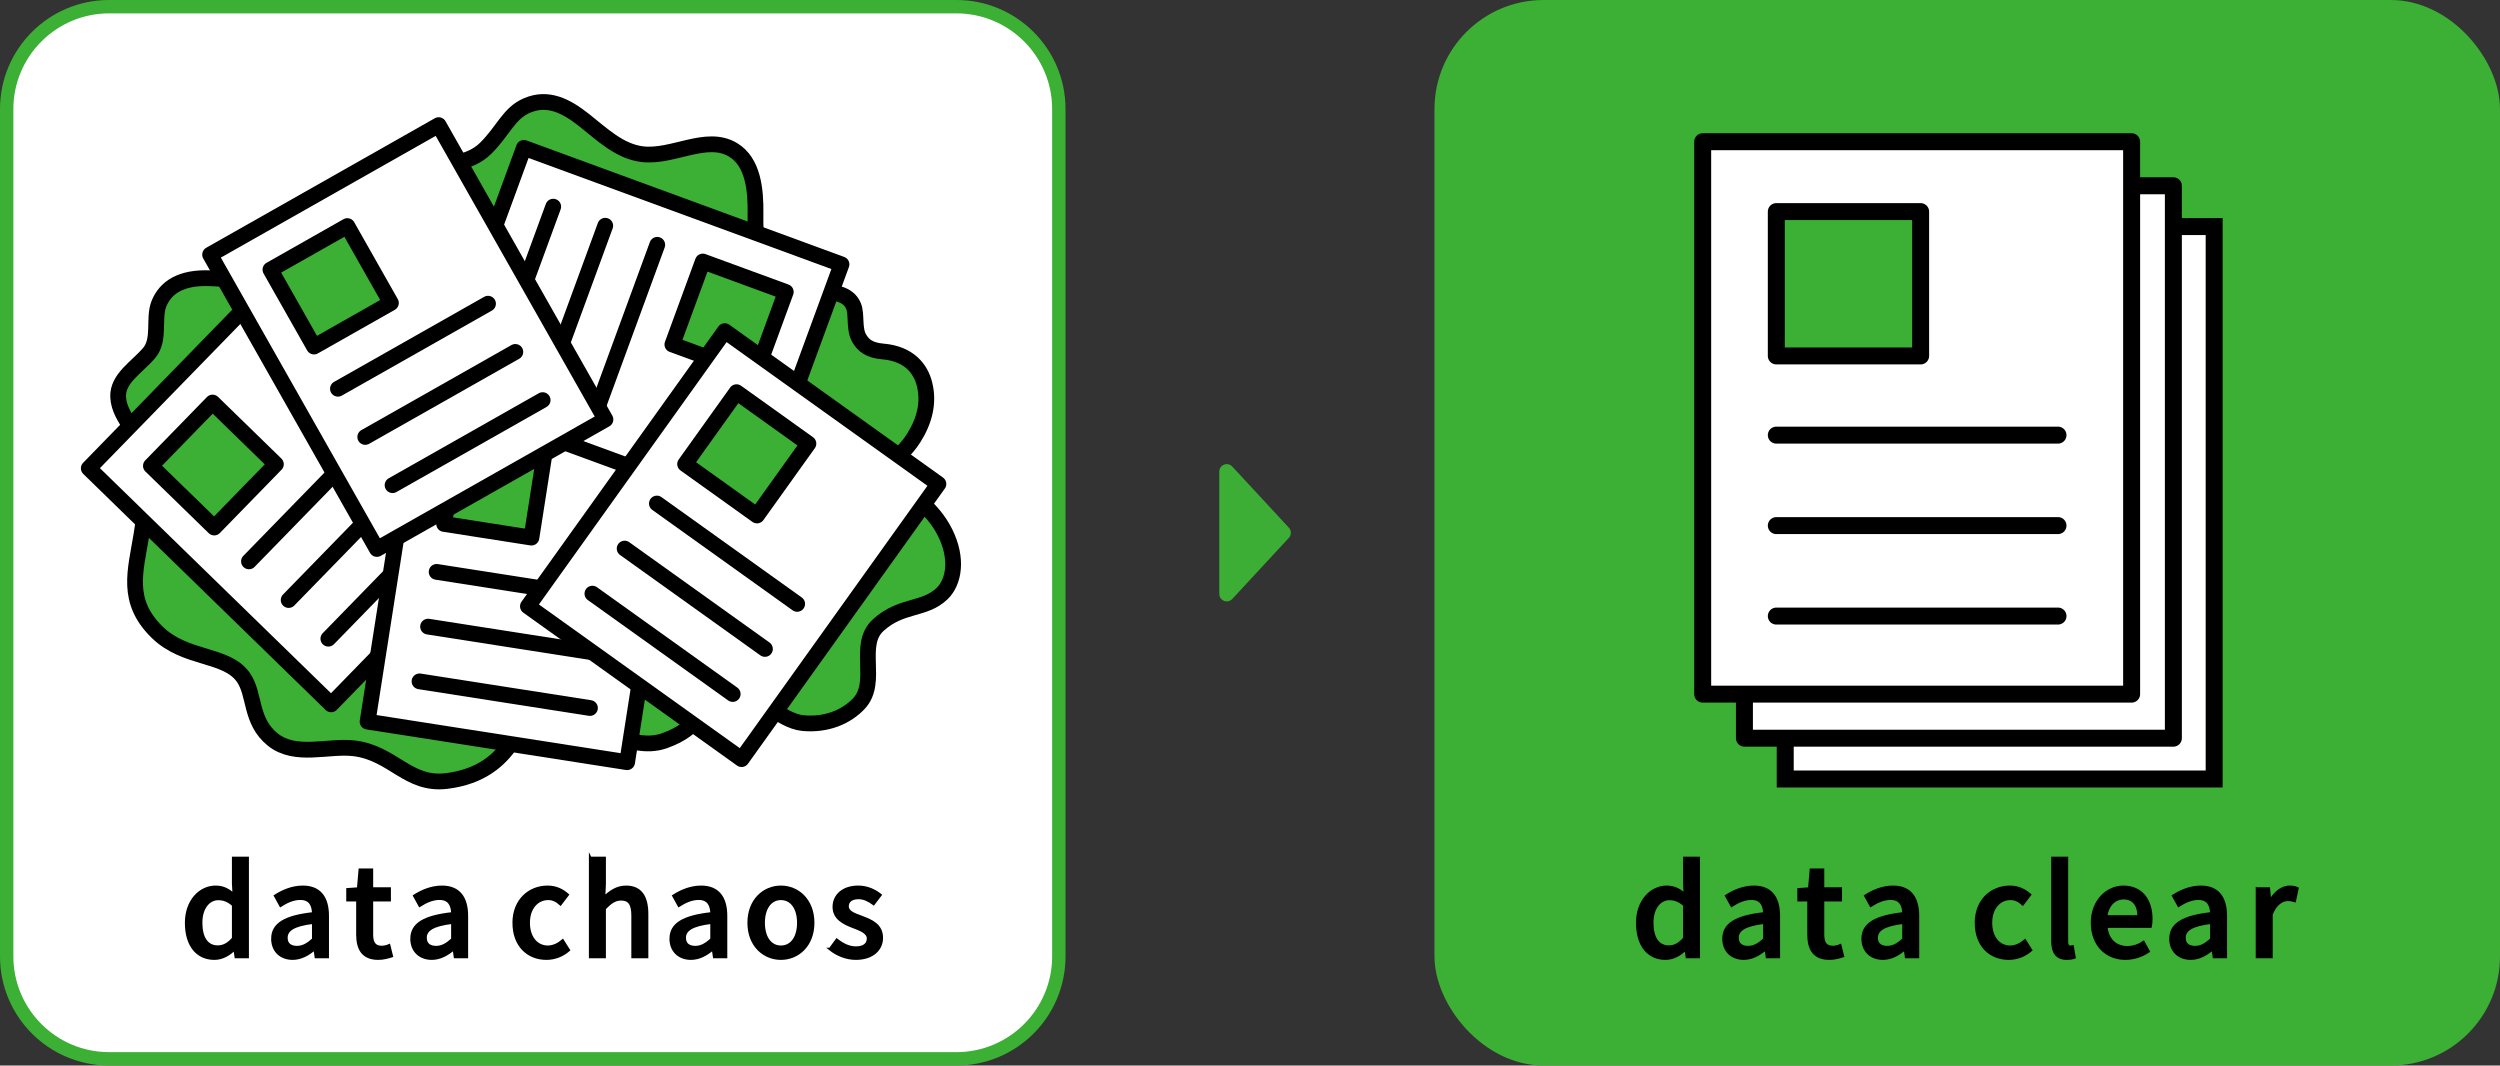
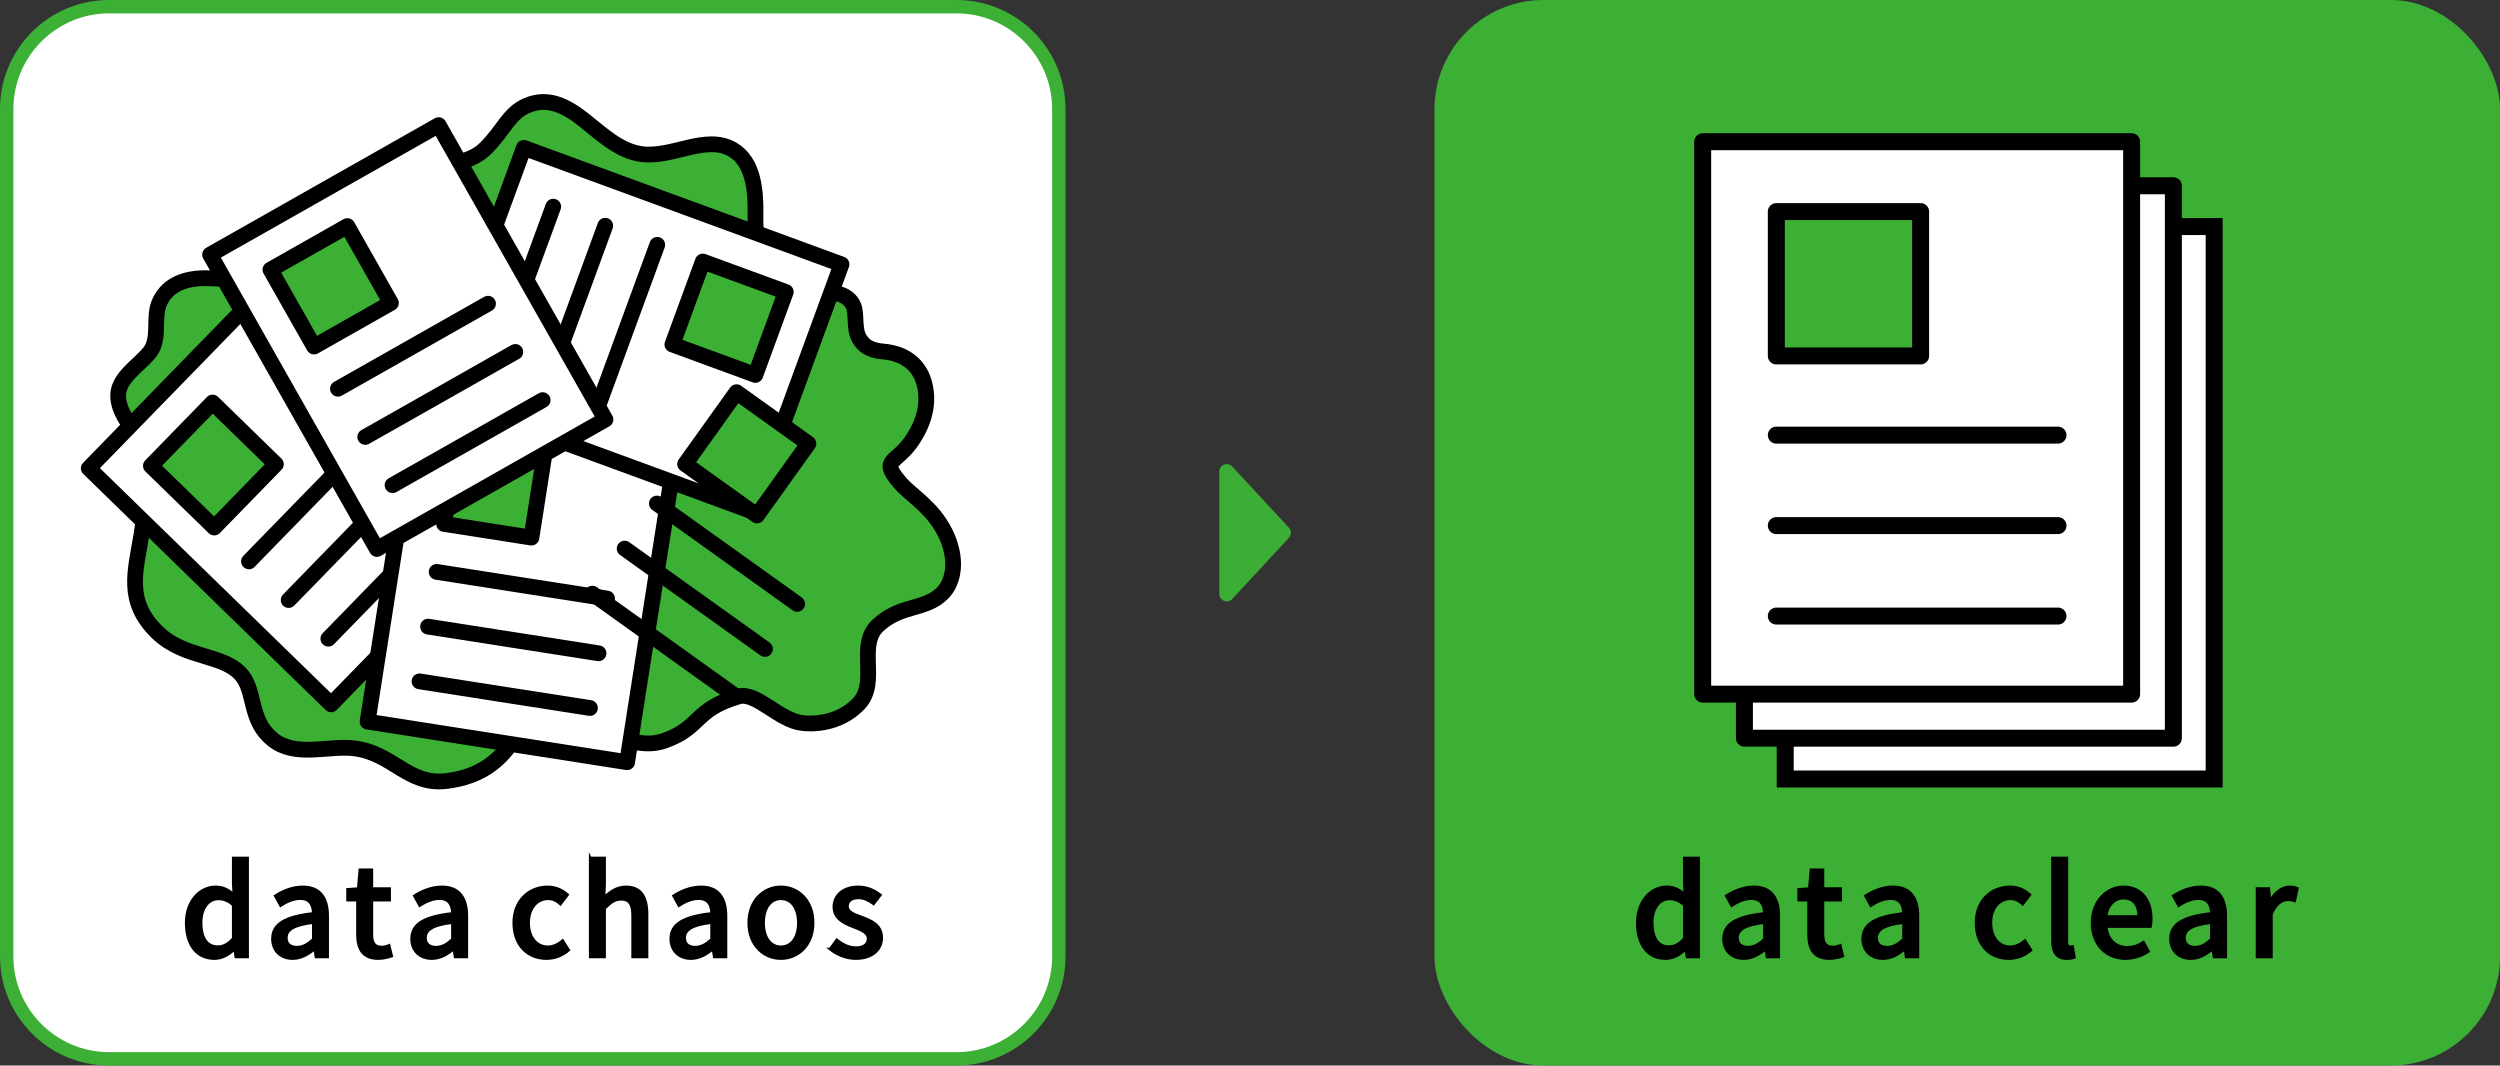
<svg xmlns="http://www.w3.org/2000/svg" id="_レイヤー_2" viewBox="0 0 423.915 180.676">
  <rect x="0" y="0" width="423.915" height="180.676" fill="#333333" stroke="none" />
  <g id="text">
    <path d="m206.75,79.971v20.734c0,1.154,1.415,1.708,2.199.862l9.599-10.367c.45-.486.45-1.237,0-1.723l-9.599-10.367c-.784-.846-2.199-.292-2.199.862Z" style="fill:#3cae35;" />
    <rect x="1.134" y="1.134" width="178.409" height="178.408" rx="17.364" ry="17.364" style="fill:#fff;" />
    <path d="m162.178,2.268c8.949,0,16.23,7.281,16.23,16.23v143.68c0,8.949-7.281,16.23-16.23,16.23H18.498c-8.949,0-16.23-7.281-16.23-16.23V18.498C2.268,9.549,9.548,2.268,18.498,2.268h143.681m0-2.268H18.498C8.282,0,0,8.282,0,18.498v143.68c0,10.216,8.282,18.498,18.498,18.498h143.681c10.216,0,18.498-8.282,18.498-18.498V18.498c0-10.216-8.282-18.498-18.498-18.498h0Z" style="fill:#3caf35;" />
    <path d="m73.192,29.607c2.314-2.38,6.184-1.476,9.203-4.503,3.019-3.027,3.891-5.891,6.94-7.205,3.554-1.532,6.644.05,9.681,2.449,3.037,2.398,6.029,5.325,9.871,5.794,5.208.635,10.881-3.431,15.388-.747,3.465,2.064,3.886,6.835,3.831,10.868-.054,4.033.137,8.753,3.429,11.082,2.022,1.431,4.661,1.504,7.11,1.876,2.449.372,5.15.391,6.087,2.684.587,1.437.018,3.907.98,5.499.692,1.145,1.657,1.997,4.012,2.198,4.445.38,6.379,2.942,7.029,5.495.816,3.206.004,6.282-1.832,9.193-2.865,4.544-5.843,3.385-2.375,7.488,1.903,2.252,5.539,4.161,7.724,8.566s1.501,8.354-.521,10.304c-3,2.894-6.931,1.784-10.837,5.358-3.679,3.367.151,9.608-3.242,13.263-2.124,2.288-5.535,3.727-9.533,3.343-3.998-.383-7.916-5.398-10.911-4.518-7.587,2.23-6.254,5.259-12.534,7.501-6.28,2.242-13.046-4.277-21.985-4.691-2.838-.132-3.053,10.078-14.996,11.529-6.553.796-9.061-4.736-15.65-5.54-4.405-.537-9.983,1.628-13.848-1.519-3.865-3.147-2.921-7.637-4.95-10.515-2.909-4.126-9.793-2.912-14.651-7.691-5.344-5.258-3.647-10.29-2.641-16.406,1.006-6.116,1.634-12.879-1.65-18.135-1.078-1.726-2.206-3.311-2.288-5.344-.127-3.136,3.257-5.049,5.275-7.453,1.898-2.26.644-5.842,1.64-8.324,1.099-2.739,3.738-4.553,8.742-4.32,2.17.101,8.339.607,14.622-1.054,8.21-2.17,15.369-8.802,22.878-16.525Z" style="fill:#3caf35; stroke:#000; stroke-linecap:round; stroke-linejoin:round; stroke-width:2.673px;" />
    <rect x="28.868" y="54.781" width="44.545" height="57.368" transform="translate(-44.333 61.865) rotate(-45.756)" style="fill:#fff; stroke:#000; stroke-linecap:round; stroke-linejoin:round; stroke-width:2.673px;" />
    <line x1="42.216" y1="95.19" x2="62.626" y2="74.235" style="fill:none; stroke:#000; stroke-linecap:round; stroke-linejoin:round; stroke-width:2.673px;" />
    <line x1="48.946" y1="101.745" x2="69.356" y2="80.79" style="fill:none; stroke:#000; stroke-linecap:round; stroke-linejoin:round; stroke-width:2.673px;" />
    <line x1="55.677" y1="108.3" x2="76.086" y2="87.345" style="fill:none; stroke:#000; stroke-linecap:round; stroke-linejoin:round; stroke-width:2.673px;" />
    <rect x="28.69" y="71.36" width="14.988" height="14.988" transform="translate(-45.551 49.757) rotate(-45.756)" style="fill:#3caf35; stroke:#000; stroke-linecap:round; stroke-linejoin:round; stroke-width:2.673px;" />
    <rect x="66.491" y="68.78" width="44.545" height="57.368" transform="translate(16.119 -12.54) rotate(8.885)" style="fill:#fff; stroke:#000; stroke-linecap:round; stroke-linejoin:round; stroke-width:2.673px;" />
    <line x1="74.037" y1="96.972" x2="102.938" y2="101.49" style="fill:none; stroke:#000; stroke-linecap:round; stroke-linejoin:round; stroke-width:2.673px;" />
    <line x1="72.586" y1="106.254" x2="101.487" y2="110.772" style="fill:none; stroke:#000; stroke-linecap:round; stroke-linejoin:round; stroke-width:2.673px;" />
    <line x1="71.135" y1="115.536" x2="100.036" y2="120.054" style="fill:none; stroke:#000; stroke-linecap:round; stroke-linejoin:round; stroke-width:2.673px;" />
    <rect x="76.375" y="75.105" width="14.988" height="14.988" transform="translate(13.764 -11.963) rotate(8.885)" style="fill:#3caf35; stroke:#000; stroke-linecap:round; stroke-linejoin:round; stroke-width:2.673px;" />
    <rect x="85.82" y="27.175" width="44.545" height="57.368" transform="translate(197.752 -26.392) rotate(110.139)" style="fill:#fff; stroke:#000; stroke-linecap:round; stroke-linejoin:round; stroke-width:2.673px;" />
    <line x1="111.449" y1="41.512" x2="101.378" y2="68.975" style="fill:none; stroke:#000; stroke-linecap:round; stroke-linejoin:round; stroke-width:2.673px;" />
    <line x1="102.629" y1="38.277" x2="92.557" y2="65.74" style="fill:none; stroke:#000; stroke-linecap:round; stroke-linejoin:round; stroke-width:2.673px;" />
    <line x1="93.809" y1="35.042" x2="83.737" y2="62.506" style="fill:none; stroke:#000; stroke-linecap:round; stroke-linejoin:round; stroke-width:2.673px;" />
    <rect x="116.134" y="46.466" width="14.988" height="14.988" transform="translate(216.853 -43.531) rotate(110.139)" style="fill:#3caf35; stroke:#000; stroke-linecap:round; stroke-linejoin:round; stroke-width:2.673px;" />
-     <rect x="102.047" y="63.751" width="44.545" height="57.368" transform="translate(76.991 -55.076) rotate(35.579)" style="fill:#fff; stroke:#000; stroke-linecap:round; stroke-linejoin:round; stroke-width:2.673px;" />
    <line x1="111.384" y1="85.38" x2="135.175" y2="102.399" style="fill:none; stroke:#000; stroke-linecap:round; stroke-linejoin:round; stroke-width:2.673px;" />
    <line x1="105.918" y1="93.021" x2="129.709" y2="110.04" style="fill:none; stroke:#000; stroke-linecap:round; stroke-linejoin:round; stroke-width:2.673px;" />
    <line x1="100.452" y1="100.661" x2="124.243" y2="117.681" style="fill:none; stroke:#000; stroke-linecap:round; stroke-linejoin:round; stroke-width:2.673px;" />
    <rect x="119.131" y="69.461" width="14.988" height="14.988" transform="translate(68.414 -59.307) rotate(35.579)" style="fill:#3caf35; stroke:#000; stroke-linecap:round; stroke-linejoin:round; stroke-width:2.673px;" />
    <rect x="46.873" y="28.469" width="44.545" height="57.368" transform="translate(-19.19 41.517) rotate(-29.538)" style="fill:#fff; stroke:#000; stroke-linecap:round; stroke-linejoin:round; stroke-width:2.673px;" />
    <line x1="57.302" y1="65.919" x2="82.752" y2="51.498" style="fill:none; stroke:#000; stroke-linecap:round; stroke-linejoin:round; stroke-width:2.673px;" />
    <line x1="61.934" y1="74.093" x2="87.384" y2="59.672" style="fill:none; stroke:#000; stroke-linecap:round; stroke-linejoin:round; stroke-width:2.673px;" />
    <line x1="66.565" y1="82.267" x2="92.015" y2="67.846" style="fill:none; stroke:#000; stroke-linecap:round; stroke-linejoin:round; stroke-width:2.673px;" />
    <rect x="48.578" y="41.055" width="14.988" height="14.988" transform="translate(-16.647 33.953) rotate(-29.538)" style="fill:#3caf35; stroke:#000; stroke-linecap:round; stroke-linejoin:round; stroke-width:2.673px;" />
    <path d="m31.582,156.474c0-3.745,2.378-6.081,4.966-6.081,1.325,0,2.167.505,3.114,1.305l-.105-1.915v-4.292h2.42v16.771h-1.978l-.189-1.305h-.084c-.863.884-2.062,1.578-3.367,1.578-2.904,0-4.777-2.209-4.777-6.06Zm7.975,2.651v-5.66c-.863-.779-1.683-1.052-2.546-1.052-1.62,0-2.925,1.536-2.925,4.04,0,2.63,1.031,4.082,2.841,4.082.968,0,1.789-.442,2.63-1.41Z" style="stroke:#000; stroke-miterlimit:10; stroke-width:.463px;" />
    <path d="m46.209,159.188c0-2.483,2.104-3.766,6.923-4.292-.021-1.347-.505-2.525-2.209-2.525-1.22,0-2.357.547-3.345,1.178l-.905-1.641c1.199-.757,2.82-1.515,4.671-1.515,2.883,0,4.208,1.831,4.208,4.903v6.965h-1.978l-.189-1.326h-.084c-1.052.905-2.293,1.599-3.682,1.599-1.999,0-3.409-1.305-3.409-3.346Zm6.923.084v-2.841c-3.43.4-4.587,1.284-4.587,2.588,0,1.136.779,1.599,1.81,1.599,1.01,0,1.831-.484,2.778-1.347Z" style="stroke:#000; stroke-miterlimit:10; stroke-width:.463px;" />
    <path d="m60.626,158.473v-5.85h-1.683v-1.81l1.81-.126.273-3.198h2.02v3.198h3.009v1.936h-3.009v5.871c0,1.389.484,2.104,1.683,2.104.4,0,.905-.126,1.241-.274l.442,1.789c-.652.21-1.431.421-2.272.421-2.609,0-3.514-1.62-3.514-4.061Z" style="stroke:#000; stroke-miterlimit:10; stroke-width:.463px;" />
    <path d="m69.803,159.188c0-2.483,2.104-3.766,6.923-4.292-.021-1.347-.505-2.525-2.209-2.525-1.22,0-2.357.547-3.345,1.178l-.905-1.641c1.199-.757,2.82-1.515,4.671-1.515,2.883,0,4.208,1.831,4.208,4.903v6.965h-1.978l-.189-1.326h-.084c-1.052.905-2.293,1.599-3.682,1.599-1.999,0-3.409-1.305-3.409-3.346Zm6.923.084v-2.841c-3.43.4-4.587,1.284-4.587,2.588,0,1.136.779,1.599,1.81,1.599,1.01,0,1.831-.484,2.778-1.347Z" style="stroke:#000; stroke-miterlimit:10; stroke-width:.463px;" />
    <path d="m87.125,156.474c0-3.851,2.672-6.081,5.723-6.081,1.473,0,2.546.589,3.388,1.326l-1.199,1.578c-.631-.568-1.283-.905-2.062-.905-1.957,0-3.346,1.641-3.346,4.082,0,2.462,1.347,4.082,3.261,4.082.968,0,1.831-.463,2.525-1.052l1.01,1.599c-1.073.947-2.441,1.431-3.767,1.431-3.135,0-5.534-2.209-5.534-6.06Z" style="stroke:#000; stroke-miterlimit:10; stroke-width:.463px;" />
    <path d="m100.089,145.49h2.42v4.44l-.105,2.293c1.01-.968,2.167-1.831,3.745-1.831,2.462,0,3.556,1.641,3.556,4.587v7.28h-2.42v-6.986c0-1.999-.589-2.799-1.957-2.799-1.073,0-1.81.547-2.82,1.578v8.207h-2.42v-16.771Z" style="stroke:#000; stroke-miterlimit:10; stroke-width:.463px;" />
    <path d="m113.749,159.188c0-2.483,2.104-3.766,6.923-4.292-.021-1.347-.505-2.525-2.209-2.525-1.22,0-2.357.547-3.345,1.178l-.905-1.641c1.199-.757,2.82-1.515,4.671-1.515,2.883,0,4.208,1.831,4.208,4.903v6.965h-1.978l-.189-1.326h-.084c-1.052.905-2.293,1.599-3.682,1.599-1.999,0-3.409-1.305-3.409-3.346Zm6.923.084v-2.841c-3.43.4-4.587,1.284-4.587,2.588,0,1.136.779,1.599,1.81,1.599,1.01,0,1.831-.484,2.778-1.347Z" style="stroke:#000; stroke-miterlimit:10; stroke-width:.463px;" />
    <path d="m126.967,156.474c0-3.851,2.588-6.081,5.45-6.081s5.45,2.23,5.45,6.081-2.588,6.06-5.45,6.06-5.45-2.209-5.45-6.06Zm8.417,0c0-2.441-1.136-4.082-2.967-4.082-1.81,0-2.946,1.641-2.946,4.082,0,2.462,1.136,4.082,2.946,4.082,1.831,0,2.967-1.62,2.967-4.082Z" style="stroke:#000; stroke-miterlimit:10; stroke-width:.463px;" />
    <path d="m140.752,160.935l1.136-1.557c1.031.8,2.041,1.326,3.282,1.326,1.389,0,2.041-.673,2.041-1.557,0-1.052-1.305-1.515-2.546-1.999-1.557-.589-3.261-1.41-3.261-3.367,0-1.936,1.557-3.388,4.124-3.388,1.536,0,2.82.631,3.745,1.368l-1.136,1.494c-.8-.589-1.62-1.01-2.567-1.01-1.283,0-1.873.631-1.873,1.431,0,.989,1.136,1.368,2.399,1.831,1.62.61,3.409,1.326,3.409,3.514,0,1.936-1.536,3.514-4.398,3.514-1.599,0-3.219-.673-4.356-1.599Z" style="stroke:#000; stroke-miterlimit:10; stroke-width:.463px;" />
    <rect x="243.239" y="0" width="180.676" height="180.676" rx="18.498" ry="18.498" style="fill:#3caf35;" />
    <rect x="302.714" y="38.419" width="72.734" height="93.672" style="fill:#fff; stroke:#000; stroke-miterlimit:10; stroke-width:2.879px;" />
    <rect x="295.795" y="31.5" width="72.734" height="93.672" style="fill:#fff; stroke:#000; stroke-linecap:round; stroke-linejoin:round; stroke-width:2.879px;" />
    <rect x="288.717" y="24.028" width="72.734" height="93.672" style="fill:#fff; stroke:#000; stroke-linecap:round; stroke-linejoin:round; stroke-width:2.879px;" />
    <line x1="301.203" y1="73.784" x2="348.965" y2="73.784" style="fill:none; stroke:#000; stroke-linecap:round; stroke-linejoin:round; stroke-width:2.879px;" />
    <line x1="301.203" y1="89.124" x2="348.966" y2="89.123" style="fill:none; stroke:#000; stroke-linecap:round; stroke-linejoin:round; stroke-width:2.879px;" />
    <line x1="301.203" y1="104.464" x2="348.966" y2="104.463" style="fill:none; stroke:#000; stroke-linecap:round; stroke-linejoin:round; stroke-width:2.879px;" />
    <rect x="301.202" y="35.881" width="24.472" height="24.472" style="fill:#3caf35; stroke:#000; stroke-linecap:round; stroke-linejoin:round; stroke-width:2.879px;" />
    <path d="m277.639,156.474c0-3.745,2.378-6.081,4.966-6.081,1.325,0,2.167.505,3.114,1.305l-.105-1.915v-4.292h2.42v16.771h-1.978l-.189-1.305h-.084c-.863.884-2.062,1.578-3.367,1.578-2.904,0-4.777-2.209-4.777-6.06Zm7.975,2.651v-5.66c-.863-.779-1.683-1.052-2.546-1.052-1.62,0-2.925,1.536-2.925,4.04,0,2.63,1.031,4.082,2.841,4.082.968,0,1.789-.442,2.63-1.41Z" style="stroke:#000; stroke-miterlimit:10; stroke-width:.463px;" />
    <path d="m292.267,159.188c0-2.483,2.104-3.766,6.923-4.292-.021-1.347-.505-2.525-2.209-2.525-1.22,0-2.357.547-3.346,1.178l-.905-1.641c1.199-.757,2.82-1.515,4.671-1.515,2.883,0,4.208,1.831,4.208,4.903v6.965h-1.978l-.189-1.326h-.084c-1.052.905-2.294,1.599-3.682,1.599-1.999,0-3.409-1.305-3.409-3.346Zm6.923.084v-2.841c-3.43.4-4.587,1.284-4.587,2.588,0,1.136.779,1.599,1.81,1.599,1.01,0,1.831-.484,2.778-1.347Z" style="stroke:#000; stroke-miterlimit:10; stroke-width:.463px;" />
    <path d="m306.684,158.473v-5.85h-1.683v-1.81l1.81-.126.273-3.198h2.02v3.198h3.009v1.936h-3.009v5.871c0,1.389.484,2.104,1.683,2.104.4,0,.905-.126,1.241-.274l.442,1.789c-.652.21-1.431.421-2.272.421-2.609,0-3.514-1.62-3.514-4.061Z" style="stroke:#000; stroke-miterlimit:10; stroke-width:.463px;" />
    <path d="m315.861,159.188c0-2.483,2.104-3.766,6.923-4.292-.021-1.347-.505-2.525-2.209-2.525-1.22,0-2.357.547-3.346,1.178l-.905-1.641c1.199-.757,2.82-1.515,4.671-1.515,2.883,0,4.208,1.831,4.208,4.903v6.965h-1.978l-.189-1.326h-.084c-1.052.905-2.294,1.599-3.682,1.599-1.999,0-3.409-1.305-3.409-3.346Zm6.923.084v-2.841c-3.43.4-4.587,1.284-4.587,2.588,0,1.136.779,1.599,1.81,1.599,1.01,0,1.831-.484,2.778-1.347Z" style="stroke:#000; stroke-miterlimit:10; stroke-width:.463px;" />
    <path d="m335.077,156.474c0-3.851,2.672-6.081,5.723-6.081,1.473,0,2.546.589,3.388,1.326l-1.199,1.578c-.631-.568-1.283-.905-2.062-.905-1.957,0-3.346,1.641-3.346,4.082,0,2.462,1.347,4.082,3.261,4.082.968,0,1.831-.463,2.525-1.052l1.01,1.599c-1.073.947-2.441,1.431-3.767,1.431-3.135,0-5.534-2.209-5.534-6.06Z" style="stroke:#000; stroke-miterlimit:10; stroke-width:.463px;" />
    <path d="m348.042,159.546v-14.056h2.42v14.182c0,.652.273.884.568.884.105,0,.189,0,.4-.042l.316,1.831c-.294.105-.694.189-1.304.189-1.747,0-2.399-1.115-2.399-2.988Z" style="stroke:#000; stroke-miterlimit:10; stroke-width:.463px;" />
    <path d="m354.755,156.474c0-3.745,2.588-6.081,5.281-6.081,3.072,0,4.734,2.209,4.734,5.471,0,.484-.063.947-.126,1.242h-7.512c.189,2.209,1.578,3.535,3.577,3.535,1.031,0,1.915-.316,2.757-.863l.842,1.536c-1.073.715-2.399,1.22-3.914,1.22-3.135,0-5.639-2.23-5.639-6.06Zm7.912-1.052c0-1.978-.905-3.135-2.588-3.135-1.452,0-2.735,1.115-2.967,3.135h5.555Z" style="stroke:#000; stroke-miterlimit:10; stroke-width:.463px;" />
    <path d="m368.057,159.188c0-2.483,2.104-3.766,6.923-4.292-.021-1.347-.505-2.525-2.209-2.525-1.22,0-2.357.547-3.345,1.178l-.905-1.641c1.199-.757,2.82-1.515,4.671-1.515,2.883,0,4.208,1.831,4.208,4.903v6.965h-1.978l-.189-1.326h-.084c-1.052.905-2.293,1.599-3.682,1.599-1.999,0-3.409-1.305-3.409-3.346Zm6.923.084v-2.841c-3.43.4-4.587,1.284-4.587,2.588,0,1.136.779,1.599,1.81,1.599,1.01,0,1.831-.484,2.778-1.347Z" style="stroke:#000; stroke-miterlimit:10; stroke-width:.463px;" />
    <path d="m382.727,150.687h1.978l.189,2.083h.063c.821-1.494,2.041-2.378,3.282-2.378.568,0,.947.084,1.305.252l-.442,2.104c-.4-.126-.694-.189-1.157-.189-.947,0-2.083.652-2.799,2.483v7.217h-2.42v-11.573Z" style="stroke:#000; stroke-miterlimit:10; stroke-width:.463px;" />
  </g>
</svg>